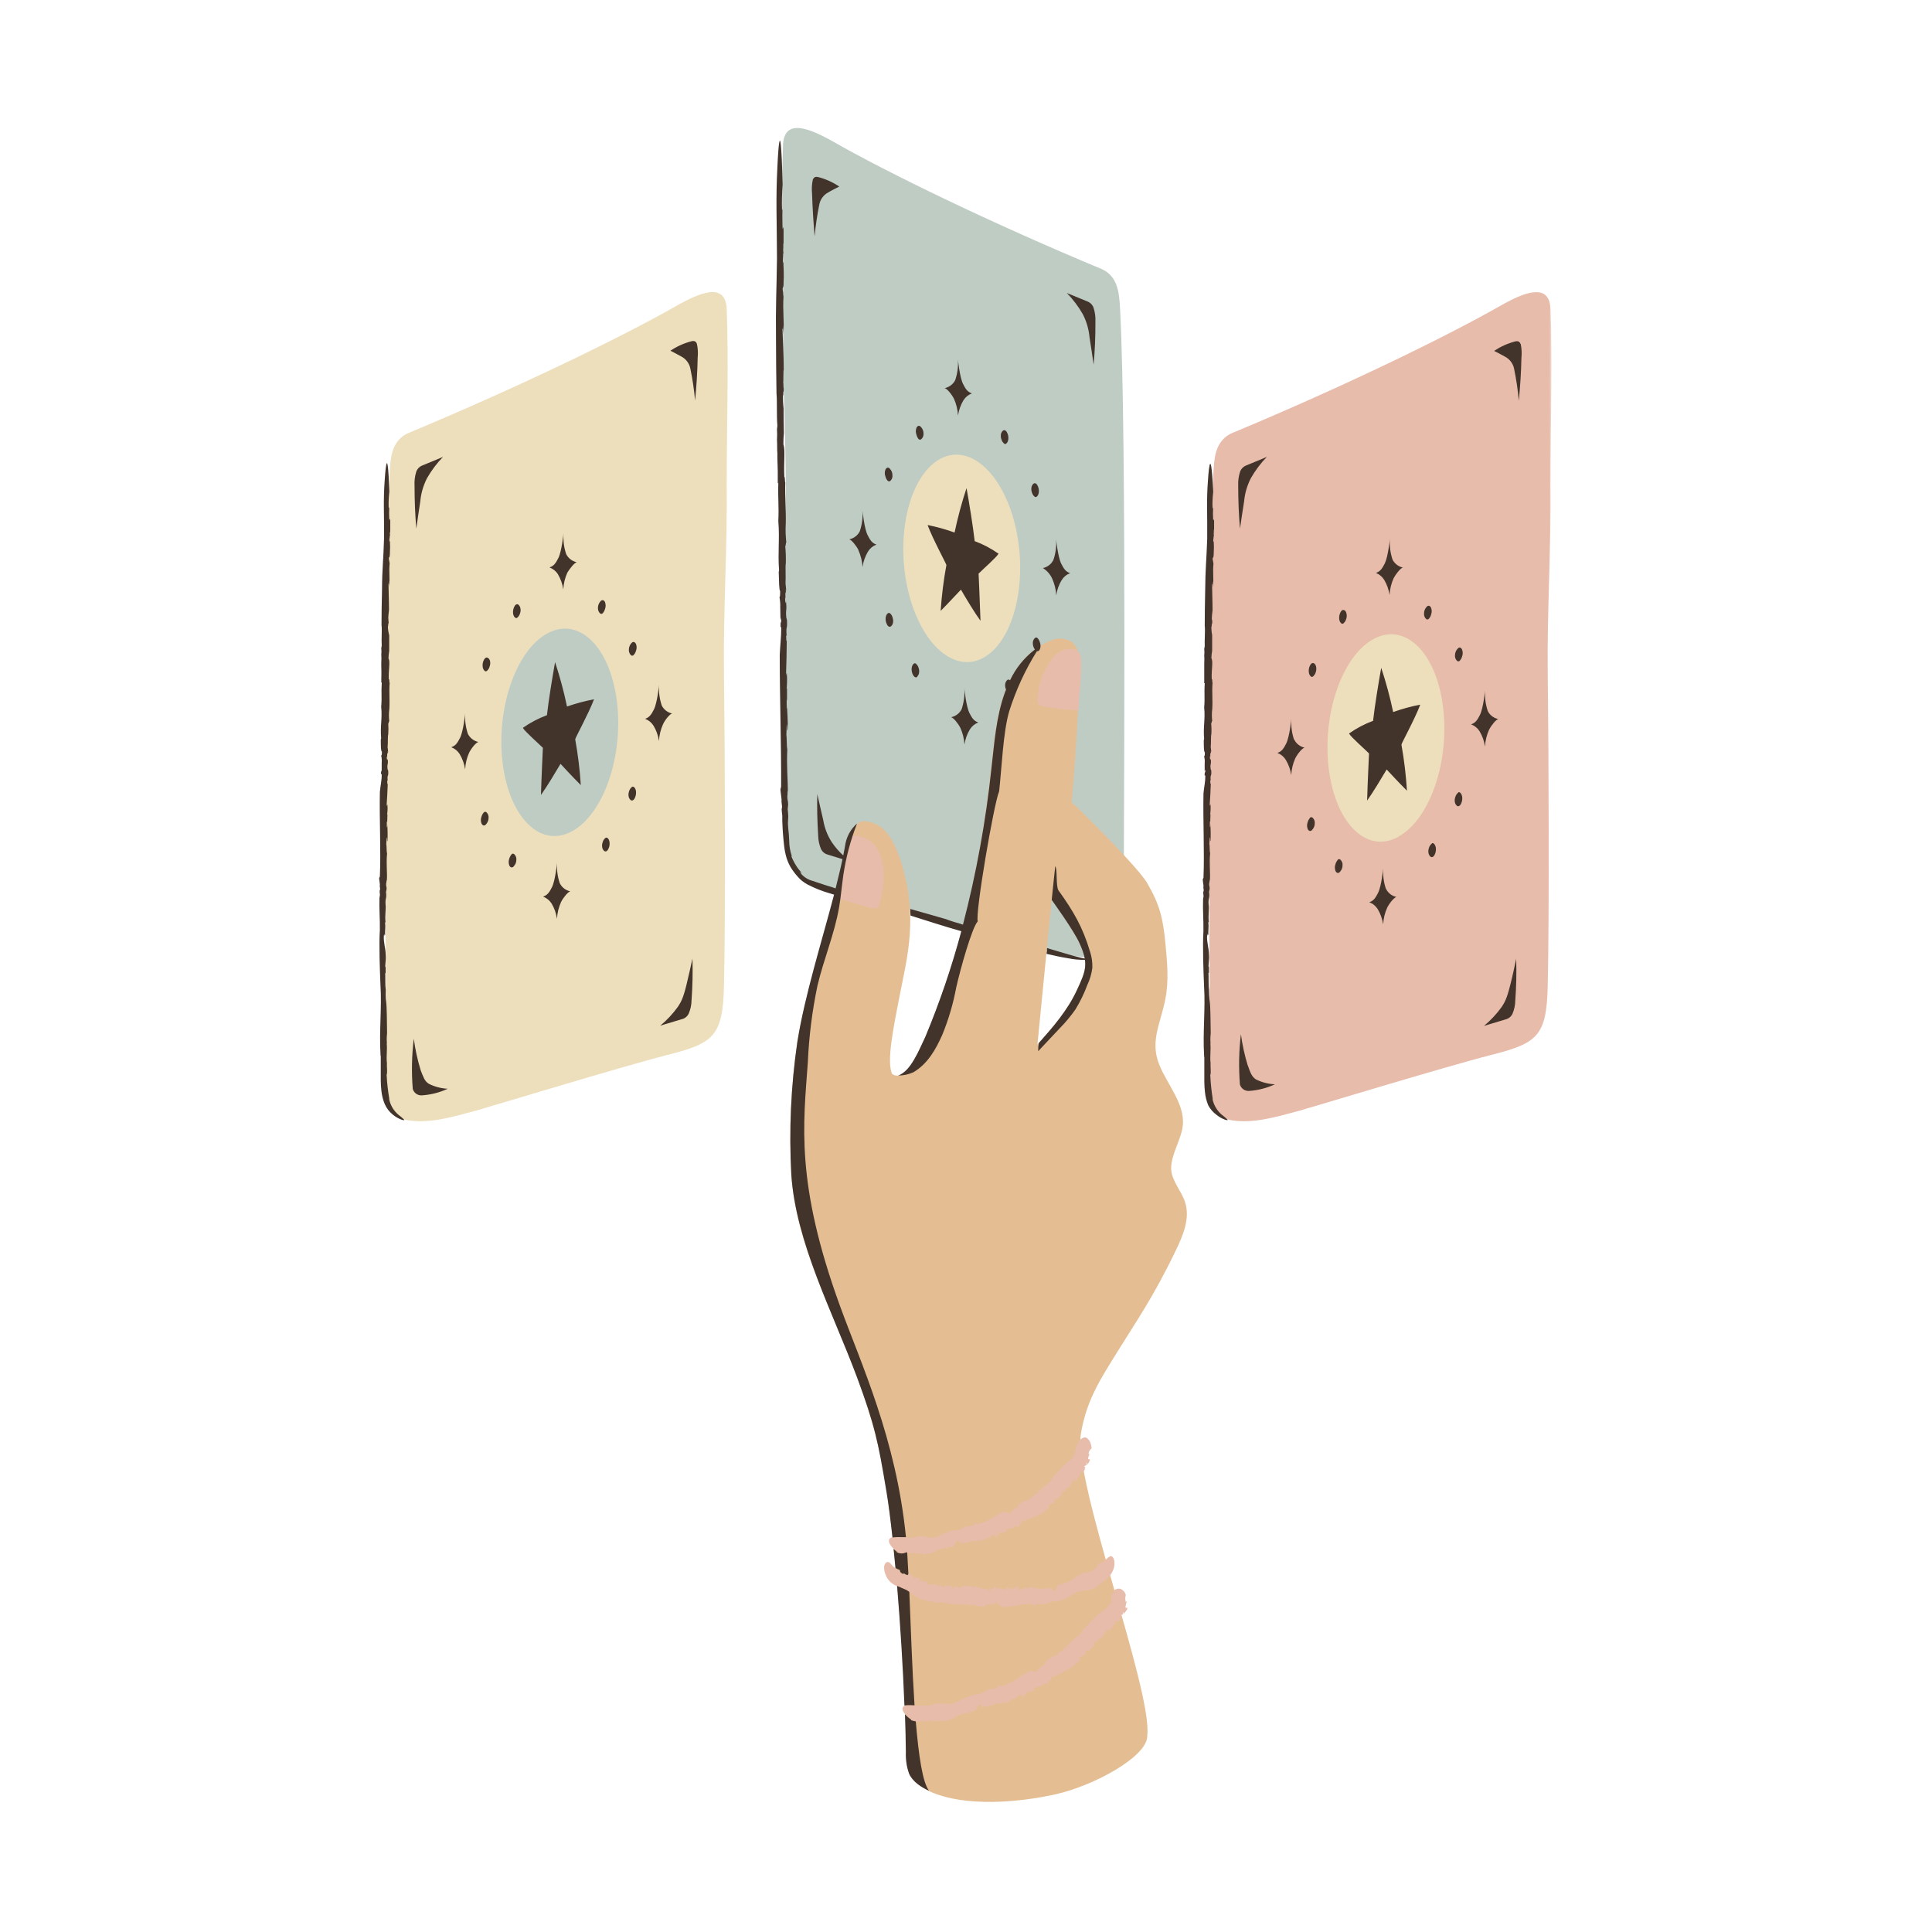
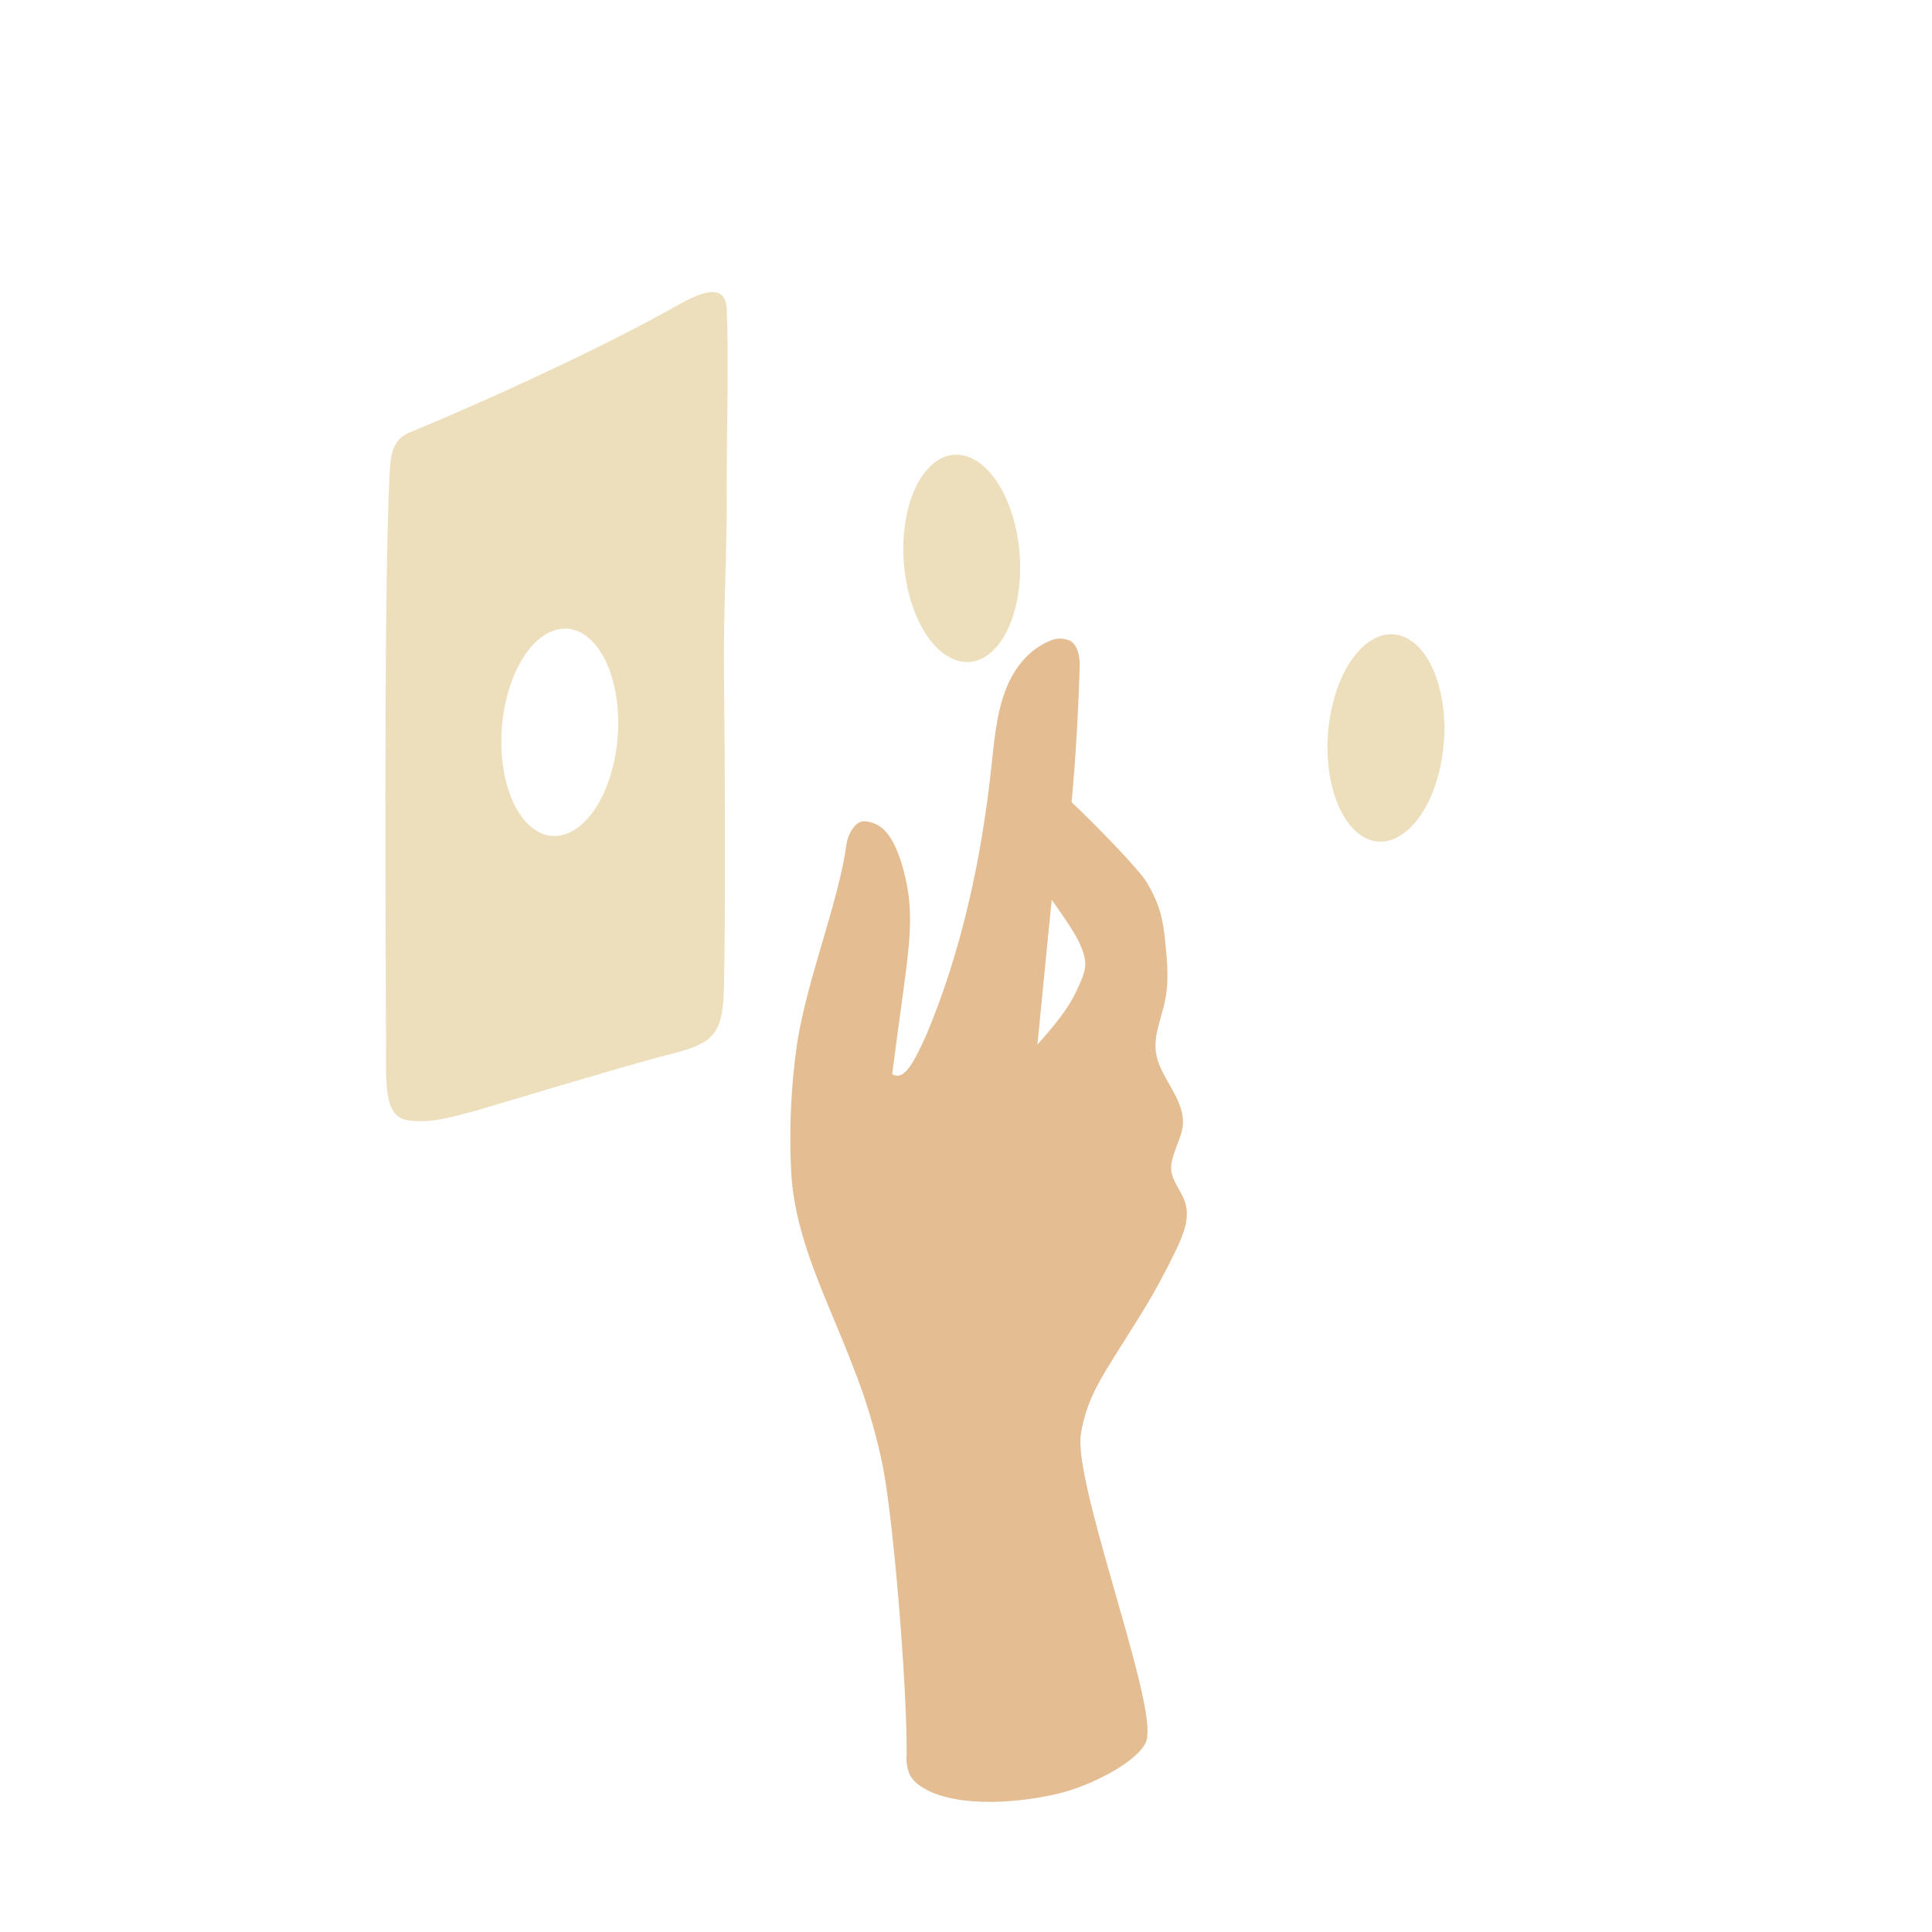
<svg xmlns="http://www.w3.org/2000/svg" width="800" height="800" viewBox="0 0 800 800" fill="none">
-   <path d="M465.334 373.603C465.334 388.15 463.49 394.754 456.277 395.916C447.438 397.317 438.605 394.754 428.313 391.978C424.063 390.837 367.365 373.567 348.849 368.874C329.646 364.072 325.855 361.087 325.381 340.14C324.735 310.577 324.974 245.765 325.381 211.285C325.73 185.035 323.907 158.697 324.256 132.447C324.256 106.989 323.37 81.4 324.256 59.608C325.011 48.931 335.188 53.056 345.573 58.962C367.438 71.442 409.797 92.098 456.256 111.442C458.495 112.457 460.219 114.035 461.428 116.176C463.271 119.358 463.599 123.962 463.823 128.416C466.605 181.629 465.24 350.78 465.334 373.603ZM224.818 249.942C207.808 259.457 197.204 291.067 200.886 320.52C204.568 349.968 221.652 366.134 238.662 356.614C255.667 347.098 266.271 315.494 262.495 286.02C258.724 256.551 241.844 240.332 224.818 249.942Z" fill="#BECCC4" />
-   <path d="M437.426 742.901C452.812 739.421 475.327 727.349 475.067 718.677C477.223 699.807 444.291 613.349 447.588 593.614C449.963 579.333 456.182 570.291 462.9 559.411C470.468 547.156 477.536 537.213 486.833 517.869C489.869 511.588 492.869 504.505 490.734 497.859C489.208 493.072 485.213 489.099 484.952 484.088C484.77 478.052 489.333 471.682 489.812 465.682C490.515 456.937 483.353 449.114 480.057 440.921C476.062 431.093 480.551 423.989 482.577 413.567C484.031 406.057 483.317 398.328 482.577 390.708C481.583 380.27 480.275 374.713 475.015 365.635C471.333 359.395 450.588 338.541 443.718 332.171C445.452 314.921 446.833 287.625 447.088 275.255C447.088 271.572 446.166 266.88 442.926 265.276C440.661 264.302 438.343 264.161 435.968 264.854C425.994 268.536 419.531 276.89 415.942 286.942C412.353 296.994 411.635 307.708 410.421 318.234C406.406 355.604 398.088 394.166 383.473 428.791C379.015 438.234 374.838 448.083 369.447 444.75C366.958 439.765 370.036 425.072 372.572 412.062C375.338 397.906 379.369 383.14 374.984 363.812C370.161 342.588 363.15 340.75 358.421 340.088C353.999 339.479 351.057 345.885 350.52 349.494C347.338 373.276 334.452 404.567 330.161 431.442C327.504 449.635 326.671 467.906 327.661 486.26C329.499 514.406 343.322 539.645 353.265 566.02C358.223 578.432 362.114 591.171 364.937 604.234C369.739 625.073 375.702 699.093 375.411 726.244C375.171 729.072 375.546 731.822 376.531 734.489C378.135 737.989 381.666 740.177 385.166 741.854C399.562 748.349 421.999 746.401 437.426 742.901ZM446.994 390.505C450.827 398.937 449.76 401.77 445.838 410.145C441.916 418.52 435.713 425.609 429.583 432.531C431.775 410.755 433.265 394.354 435.494 372.578C435.786 373.036 444.531 385.036 446.994 390.505Z" fill="#E4BE92" />
+   <path d="M437.426 742.901C452.812 739.421 475.327 727.349 475.067 718.677C477.223 699.807 444.291 613.349 447.588 593.614C449.963 579.333 456.182 570.291 462.9 559.411C470.468 547.156 477.536 537.213 486.833 517.869C489.869 511.588 492.869 504.505 490.734 497.859C489.208 493.072 485.213 489.099 484.952 484.088C484.77 478.052 489.333 471.682 489.812 465.682C490.515 456.937 483.353 449.114 480.057 440.921C476.062 431.093 480.551 423.989 482.577 413.567C484.031 406.057 483.317 398.328 482.577 390.708C481.583 380.27 480.275 374.713 475.015 365.635C471.333 359.395 450.588 338.541 443.718 332.171C445.452 314.921 446.833 287.625 447.088 275.255C447.088 271.572 446.166 266.88 442.926 265.276C440.661 264.302 438.343 264.161 435.968 264.854C425.994 268.536 419.531 276.89 415.942 286.942C412.353 296.994 411.635 307.708 410.421 318.234C406.406 355.604 398.088 394.166 383.473 428.791C379.015 438.234 374.838 448.083 369.447 444.75C375.338 397.906 379.369 383.14 374.984 363.812C370.161 342.588 363.15 340.75 358.421 340.088C353.999 339.479 351.057 345.885 350.52 349.494C347.338 373.276 334.452 404.567 330.161 431.442C327.504 449.635 326.671 467.906 327.661 486.26C329.499 514.406 343.322 539.645 353.265 566.02C358.223 578.432 362.114 591.171 364.937 604.234C369.739 625.073 375.702 699.093 375.411 726.244C375.171 729.072 375.546 731.822 376.531 734.489C378.135 737.989 381.666 740.177 385.166 741.854C399.562 748.349 421.999 746.401 437.426 742.901ZM446.994 390.505C450.827 398.937 449.76 401.77 445.838 410.145C441.916 418.52 435.713 425.609 429.583 432.531C431.775 410.755 433.265 394.354 435.494 372.578C435.786 373.036 444.531 385.036 446.994 390.505Z" fill="#E4BE92" />
  <mask id="mask0_770_1228" style="mask-type:luminance" maskUnits="userSpaceOnUse" x="344" y="120" width="299" height="594">
-     <path d="M344.742 120.273H642.466V713.607H344.742V120.273Z" fill="white" />
-   </mask>
+     </mask>
  <g mask="url(#mask0_770_1228)">
    <path d="M447.349 610.241H447.677C447.531 610.293 447.422 610.293 447.349 610.241ZM381.339 654.012L381.464 654.308C381.505 654.215 381.505 654.105 381.339 654.012ZM430.911 292.282C436.052 293.334 441.25 293.949 446.5 294.121C446.885 287.09 447.953 280.095 447.641 272.933C447.641 271.647 446.76 269.366 445.156 268.98C444.396 268.788 443.625 268.704 442.839 268.72C442.052 268.741 441.286 268.86 440.536 269.09C439.786 269.314 439.078 269.631 438.411 270.048C437.745 270.465 437.146 270.959 436.615 271.538C434.427 274.11 432.734 276.98 431.536 280.137C430.333 283.298 429.698 286.569 429.62 289.944C429.599 290.423 429.708 290.871 429.938 291.293C430.172 291.715 430.495 292.043 430.911 292.282ZM371.396 642.47L371.286 642.637C371.938 643.006 372.635 643.189 373.385 643.189C374.135 643.189 374.833 643.006 375.484 642.637C375.63 643.72 376.958 642.803 377.323 643.131V643.225C378.411 642.418 379.589 643.907 380.599 643.095C380.599 643.189 380.599 643.465 380.323 643.501C381.078 643.334 382.167 643.043 382.167 643.647C384.005 643.319 386.526 643.298 387.505 642.121V642.303C388.036 641.548 388.333 642.064 388.974 641.626C388.974 641.626 389.089 641.735 389.089 641.772C389.656 640.98 391.094 641.256 391.589 640.871L391.719 641.256C392.161 641.126 392.62 641.017 393.062 640.871H392.531C392.531 639.746 393.724 641.293 394.536 640.355C395.495 640.241 395.807 637.647 396.875 637.887C397.167 637.241 396.708 638.824 397.26 638.235C397.443 638.808 397.057 638.699 397.354 639.084C397.922 638.621 398.583 639.34 399.193 638.735L399.359 639.157C400.188 638.053 401.547 639.157 401.99 638.126C402.948 637.407 403.151 639.157 403.979 637.944L404.625 638.366C405.141 638.366 404.625 637.538 405.359 637.647C405.359 638.017 406.13 637.647 405.948 638.147C407.365 638.256 408.062 636.413 410.016 636.782C410.016 635.954 411.01 636.027 411.047 635.402C411.214 635.699 412.63 634.793 412.021 635.824C412.021 635.918 411.839 635.954 411.802 635.824V636.267C413 636.689 413.219 635.163 414.141 634.923C413.828 634.923 413.495 635.069 413.604 634.704L414.432 634.407V634.829C414.875 634.829 415.297 634.631 415.74 634.501L415.375 634.152C416.052 634.152 416.589 634.741 416.974 633.819C417.12 633.36 416.167 633.506 416.719 633.084C417.844 633.048 418.958 632.887 420.047 632.605C419.734 632.163 420.047 632.053 420.234 631.829L420.453 632.22C421.208 631.131 421.281 632.933 422.094 631.98L421.979 631.314C422.516 630.027 422.922 631.902 423.401 630.282C423.01 630.558 422.755 629.475 423.401 629.418V629.86C423.641 629.642 423.656 629.439 423.875 629.418C423.875 629.715 424.078 630.043 424.448 629.767V630.413L424.854 629.293C425.661 629.418 426.344 628.35 426.896 628.756C426.896 628.756 428.37 628.314 428.312 627.543C428.312 628.074 429.052 627.782 429.104 628.334C429.198 627.709 429.953 626.788 430.615 626.991V627.079C432.453 626.642 432.62 624.892 434.297 624.579C433.927 624.194 434.74 623.954 434.188 623.512C434.995 622.058 437.297 622.939 436.411 620.933C436.891 620.402 437.37 620.788 437.719 620.637V620.84C438.312 620.168 438.964 619.553 439.672 619.001C439.891 618.522 439.302 617.751 440.115 617.345C440.115 617.824 440.37 617.527 440.609 617.345C440.5 617.527 440.609 617.673 441.052 617.584C441.026 617.465 441.026 617.35 441.052 617.235C441.344 616.756 441.198 616.735 441.052 616.881C441 616.803 440.927 616.762 440.833 616.756C441.568 616.756 441.938 615.652 442.453 616.095C443.26 614.928 443.958 613.699 444.547 612.413C444.917 612.538 444.917 612.965 444.75 613.35C444.938 613.074 445.141 612.834 445.302 612.558C445.672 612.907 445.141 613.168 445.01 613.444C446.406 613.147 446.005 611.142 447.438 610.605L447.312 610.126H447.422C447.25 609.907 447.208 609.657 447.292 609.392C447.75 609.501 448.047 610.017 448.453 609.392C449.115 609.246 449.224 608.069 449.427 607.35C449.151 607.626 449.042 607.35 449.005 607.163C448.969 606.98 449.646 606.965 449.646 606.647L450.146 606.944C449.609 606.741 450.146 605.897 450.036 605.657C450.495 605.746 450.036 606.298 450.255 606.558C450.99 605.381 450.625 605.949 451.307 604.715C451.307 603.871 450.755 604.553 450.495 603.996C450.755 603.407 450.661 602.673 451.307 602.157H450.755C450.792 601.163 451.208 600.366 452.005 599.767C451.948 598.777 451.724 597.834 451.323 596.928C451.057 596.413 450.698 595.98 450.24 595.621C449.99 595.381 449.693 595.241 449.349 595.204C449.005 595.173 448.688 595.251 448.396 595.439C447.995 595.605 447.641 595.84 447.328 596.137C447.177 596.288 447.036 596.449 446.906 596.616C445.229 598.308 445.948 600.298 444.255 603.444C442.156 605.876 440.849 605.876 438.88 608.584C437.74 609.689 436.635 611.032 435.547 612.262C435.547 613.329 434.021 613.663 433.708 614.709L433.172 614.584C433.062 614.949 432.88 615.303 432.495 615.303V615.189C432.344 615.741 431.828 615.928 431.74 616.183V616.074L431.312 616.444V616.241C430.885 616.98 430.271 617.512 429.474 617.824L429.823 618.225C428.188 618.595 428.349 619.866 426.766 620.069V619.959C425.974 622.095 423.896 620.6 422.958 622.61C423.068 622.35 422.734 622.423 422.682 622.298C422.057 622.85 421.208 623.324 421.688 624.267C421.099 624.543 421.062 624.267 420.802 623.881C421.026 624.282 420.599 624.709 420.177 624.944L420.307 624.689L419.073 625.48L419.719 626.126C418.927 626.235 419.073 625.262 418.521 625.777L418.833 626.418C417.839 626.767 416.807 626.053 415.651 625.975C411.745 627.485 408.286 630.928 404.125 631.095L403.797 630.652C403.443 629.933 403.188 632.142 402.781 631.48L402.49 631.98C402.323 631.866 402.01 631.814 402.177 631.574C401.771 631.683 401.786 631.814 401.583 632.126L400.995 631.814C399.339 631.996 398.292 633.303 396.578 633.652C394.312 633.303 390.818 635.069 388.698 636.027C387.099 636.756 385.458 636.881 383.766 636.397C382.109 635.928 380.469 635.97 378.833 636.506C378.833 636.397 378.484 636.652 378.484 636.746C377.526 636.746 376.646 636.746 375.651 636.564L373.698 636.47C372.516 636.387 371.328 636.387 370.146 636.47C369.078 636.564 368.177 636.928 368.083 637.829C367.99 638.735 368.62 640.355 371.396 642.47ZM464.151 657.991C463.542 657.741 462.927 657.741 462.312 657.991C461.484 658.282 461.115 658.579 461.151 659.147C460.911 659.866 460.547 660.199 460.526 660.142H460.234C460.161 660.267 460.125 660.402 460.12 660.548C460.083 660.97 460.083 661.392 460.12 661.819V662.553C460.12 662.829 460.12 662.975 460.12 663.048C460.12 663.126 460.12 663.048 460.12 663.235C460.12 663.418 459.901 663.6 459.792 663.788C459.682 663.97 459.255 664.616 458.943 665.058C457.906 666.09 456.781 667.012 455.557 667.819C454.354 668.678 453.292 669.694 452.375 670.855C450.953 672.09 449.724 673.673 448.417 674.959C448.266 676.121 446.573 676.6 446.281 677.756L445.672 677.668C445.542 678.069 445.323 678.439 444.901 678.496V678.387C444.698 678.975 444.109 679.194 444.016 679.506V679.376L443.557 679.84V679.637C443.083 680.465 442.411 681.079 441.547 681.475L441.938 681.86C440.094 682.47 440.276 683.704 438.531 684.163V684.053C437.63 686.371 435.328 685.142 434.297 687.402C434.443 687.126 434.057 687.235 434 687.126C433.266 687.772 432.417 688.397 432.969 689.298C432.365 689.668 432.307 689.298 432.016 689.043C432.255 689.428 431.828 689.923 431.37 690.256L431.5 689.965C431.073 690.314 430.635 690.605 430.208 690.918L430.927 691.506C430.062 691.73 430.193 690.715 429.604 691.308L429.969 691.913C428.865 692.392 427.724 691.803 426.49 691.913C422.255 693.881 418.464 697.824 413.88 698.319L413.495 697.913C413.109 697.215 412.833 699.459 412.391 698.834L412.042 699.35C411.859 699.35 411.526 699.241 411.693 698.98C411.229 699.131 411.266 699.256 411.047 699.59L410.401 699.314C408.562 699.647 407.385 701.064 405.453 701.506C403.885 701.538 402.385 701.881 400.958 702.532C399.375 703.215 397.792 704.006 396.599 704.558C394.849 705.433 393.01 705.735 391.073 705.459C389.188 705.163 387.349 705.34 385.552 705.996C385.443 705.887 385.167 706.163 385.182 706.251C384.135 706.308 383.083 706.308 382.036 706.251H379.901C378.688 706.251 377.214 706.105 376.016 706.142C374.823 706.178 373.865 706.418 373.719 707.319C373.568 708.225 374.286 709.97 377.51 712.163L377.38 712.329C378.135 712.725 378.938 712.923 379.792 712.923C380.646 712.923 381.448 712.725 382.203 712.329C382.422 713.413 383.875 712.439 384.354 712.751C385.536 711.887 386.969 713.267 388.036 712.402C388.036 712.402 388.036 712.772 387.745 712.824C388.589 712.605 389.714 712.178 389.859 712.824C391.885 712.366 394.703 712.069 395.714 710.798V710.985C396.266 710.157 396.615 710.673 397.312 710.137C397.312 710.137 397.443 710.23 397.443 710.267C398.052 709.439 399.635 709.621 400.188 709.199L400.333 709.584L401.807 709.053H401.234C401.109 707.913 402.562 709.402 403.443 708.387C404.51 708.225 404.807 705.553 406.005 705.72C406.333 705.038 405.839 706.678 406.443 706.032C406.646 706.584 406.208 706.512 406.557 706.881C407.182 706.381 407.938 707.043 408.708 706.366L408.896 706.788C409.797 705.626 411.323 706.584 411.818 705.538C412.87 704.725 413.109 706.491 414.031 705.168L414.745 705.574C415.318 705.444 414.839 704.709 415.536 704.762C415.667 705.131 416.406 704.762 416.203 705.225C417.766 705.225 418.536 703.272 420.714 703.381C420.714 702.496 421.818 702.496 421.854 701.855C422.036 702.131 423.599 701.079 422.938 702.183C422.938 702.277 422.734 702.334 422.682 702.183L422.771 702.647C424.115 702.939 424.354 701.355 425.37 701.027C425.021 701.027 424.651 701.246 424.76 700.84L425.682 700.454V700.876L427.099 700.381L426.693 700.069C427.448 699.939 428.057 700.527 428.536 699.553C428.682 699.058 427.63 699.314 428.24 698.819C429.51 698.668 430.74 698.345 431.922 697.86C431.552 697.475 431.922 697.308 432.104 697.048L432.365 697.418C433.172 696.204 433.281 698.043 434.203 696.959L434.073 696.293C434.625 694.913 435.125 696.793 435.583 695.027C435.198 695.376 434.849 694.288 435.583 694.121V694.584C435.844 694.324 435.844 694.105 436.083 694.048C436.083 694.36 436.323 694.657 436.724 694.308V694.97L437.115 693.756C438.016 693.756 438.698 692.595 439.302 692.944C439.302 692.944 440.812 692.262 440.74 691.491C440.74 692.022 441.531 691.657 441.604 692.209C441.698 691.564 442.49 690.532 443.188 690.663V690.772C445.026 690.126 445.286 688.308 447.016 687.808C446.63 687.439 447.495 687.147 446.906 686.741C447.844 685.194 450.198 685.84 449.354 683.834C449.87 683.262 450.365 683.631 450.75 683.465V683.668C451.422 682.933 452.141 682.251 452.906 681.626C453.161 681.11 452.573 680.319 453.458 679.782C453.458 680.282 453.734 679.97 453.995 679.782C453.865 679.985 453.901 680.131 454.432 680.006C454.406 679.887 454.406 679.772 454.432 679.652C454.781 679.157 454.62 679.137 454.432 679.288C454.25 679.433 454.432 679.288 454.193 679.157C455.005 679.157 455.448 677.98 456.036 678.402C456.953 677.116 457.792 675.788 458.557 674.407C458.927 674.517 458.891 674.996 458.667 675.381L459.328 674.538C459.682 674.887 459.109 675.183 458.943 675.475C460.417 675.147 460.177 673.027 461.74 672.459V671.98H461.854C461.703 671.72 461.703 671.465 461.854 671.204C462.312 671.334 462.568 671.887 463.068 671.314C463.75 671.168 464.005 669.933 464.318 669.199C464.005 669.475 463.911 669.199 463.911 668.98C463.911 668.756 464.594 668.814 464.651 668.48L465.109 668.829C464.594 668.574 465.297 667.725 465.109 667.47C465.573 667.579 465.109 668.131 465.203 668.407L465.901 667.558C466.229 667.163 466.516 666.741 466.766 666.293C466.917 665.095 466.198 666.199 465.995 665.501C466.286 664.673 466.125 663.897 466.693 663.163L466.141 663.288C465.88 662.334 465.891 661.387 466.177 660.439C465.87 659.319 465.193 658.501 464.151 657.991ZM642.026 200.392C642.026 174.954 642.911 149.345 642.026 127.553C641.255 116.892 631.094 121.001 620.708 126.928C598.823 139.387 556.469 160.058 510.026 179.387C507.771 180.397 506.042 181.98 504.833 184.137C502.901 187.324 502.661 191.907 502.422 196.376C499.682 249.595 501.042 418.762 500.948 441.59C500.948 456.11 502.792 462.735 510.005 463.897C518.844 465.277 527.677 462.735 537.948 459.959C542.203 458.798 598.917 441.548 617.432 436.84C636.635 431.98 640.427 429.069 640.885 408.069C641.547 378.522 641.307 313.689 640.885 279.215C640.552 252.98 642.359 226.642 642.026 200.392ZM354.021 346.069C353.635 346.022 353.26 346.038 352.885 346.131C352.505 346.22 352.161 346.371 351.844 346.59C351.521 346.808 351.25 347.074 351.031 347.392C350.812 347.704 350.651 348.053 350.557 348.428C349.089 356.084 347.542 364.199 345.719 371.637C349.969 372.944 354.057 374.048 358.328 375.319C359.698 375.824 361.12 376.09 362.578 376.11C362.948 376.116 363.281 376.006 363.573 375.782C363.802 375.553 363.943 375.282 363.995 374.97C366.354 367.001 367.146 358.532 363.203 351.204C362.167 349.668 360.839 348.449 359.224 347.548C357.604 346.642 355.87 346.147 354.021 346.069ZM460.656 660.048C460.51 660.048 460.948 660.048 460.359 660.048H460.656ZM379.13 661.006C379.703 661.413 380.318 661.751 380.969 662.022C381.786 662.329 382.625 662.548 383.49 662.683C385.25 663.142 387.036 663.459 388.849 663.642H388.938C389.896 663.012 391.188 664.064 392.255 663.642L392.547 664.137C392.708 664.022 392.885 663.959 393.083 663.959C393.276 663.959 393.458 664.022 393.615 664.137V664.246C394.167 664.006 394.682 664.246 394.958 664.152V664.282H395.568L395.417 664.449C396.286 664.251 397.141 664.298 397.979 664.595V664.116C399.562 664.907 400.297 663.918 401.661 664.746V664.871C403.667 663.657 404.589 666.105 406.646 664.871C406.391 665.022 406.646 665.147 406.646 665.277C407.568 665.277 408.49 665.131 408.599 664.1C409.245 664.1 409.115 664.449 409.188 664.855C409.188 664.392 409.776 664.23 410.292 664.23L410.052 664.392L411.526 664.282L411.25 663.418C412.021 663.678 411.417 664.47 412.172 664.282V663.564C413.24 663.715 413.865 664.819 414.911 665.407C419.312 665.72 423.859 663.564 428 664.413L428.24 664.944C428.422 665.72 429.214 663.642 429.474 664.355L429.896 663.933C430.042 664.064 430.339 664.194 430.135 664.392C430.578 664.392 430.557 664.23 430.833 663.954L431.37 664.355C432.219 664.366 433.036 664.199 433.818 663.86L435.104 663.381C435.552 663.225 436.005 663.11 436.469 663.032C438.932 663.439 442.562 661.303 444.589 660.032C447.292 657.803 451.948 659.517 454.859 656.459C455.042 656.459 455.245 656.053 455.188 655.98C456.245 655.376 457.24 654.683 458.172 653.902C458.875 653.282 459.49 652.579 460.01 651.803C461.135 650.225 461.615 648.47 461.448 646.538C461.188 644.902 460.417 644.09 459.604 644.439C459.026 644.741 458.521 645.137 458.099 645.637C457.385 646.413 456.536 646.985 455.557 647.366L455.411 647.256C454.995 647.491 454.661 647.808 454.417 648.215C454.167 648.621 454.031 649.064 454.01 649.538C453.24 648.819 453.073 650.147 452.573 650.09V650.001C452.427 650.605 452.005 650.663 451.62 650.678C451.229 650.699 450.714 650.678 450.438 651.267C450.438 651.178 450.328 650.902 450.438 650.808C449.922 651.194 449.188 651.767 448.896 651.23C447.495 652.006 445.214 652.558 444.604 653.829V653.642C444.271 654.491 443.906 654.012 443.391 654.548C443.391 654.548 443.26 654.548 443.26 654.433C442.854 655.262 441.422 655.173 441.052 655.595L440.885 655.209L439.672 655.725H440.167C440.354 656.845 439.01 655.355 438.328 656.329C437.443 656.459 437.26 659.11 436.193 658.834C435.917 659.459 436.339 657.897 435.823 658.465C435.641 657.897 436.01 658.027 435.734 657.621C435.177 658.064 434.573 657.308 433.891 657.86L433.76 657.418C433.062 658.428 431.792 657.142 431.276 658.027C430.266 658.579 430.375 656.808 429.438 657.86L428.938 657.288C428.458 657.288 428.698 658.079 428.13 657.84C428.13 657.454 427.448 657.621 427.708 657.215C426.474 656.756 425.406 658.355 423.75 657.433C423.474 658.225 422.661 657.84 422.443 658.428C422.443 658.116 420.859 658.428 421.703 657.694H421.906V657.235C420.969 656.444 420.323 657.788 419.443 657.694C419.698 657.824 420.047 657.694 419.828 658.1H419L419.167 657.709C418.76 657.709 418.339 657.621 417.932 657.548L418.115 658.006C417.51 657.788 417.286 656.975 416.625 657.657C416.328 658.043 417.214 658.282 416.625 658.449C415.646 658.038 414.641 657.725 413.604 657.512C413.698 658.043 413.422 658.006 413.125 658.116V657.657C412.042 658.282 412.76 656.642 411.672 657.142V656.808L411.38 657.767C410.365 658.652 410.88 656.793 409.76 657.985C410.182 657.985 409.922 659.017 409.391 658.798L409.557 658.355C409.26 658.355 409.151 658.616 408.969 658.522C409.151 658.282 409.078 657.876 408.656 657.933L408.969 657.397L408.12 658.173C407.51 657.673 406.484 658.173 406.281 657.548C406.281 657.548 404.953 657.142 404.604 657.803C404.901 657.397 404.182 657.199 404.422 656.72C404.052 657.157 402.984 657.454 402.578 656.902C401.125 656.256 399.911 657.345 398.641 656.553C398.641 657.084 397.958 656.72 398.031 657.397C396.542 657.876 395.693 655.668 394.865 657.673C394.203 657.673 394.188 657.069 393.875 656.902L394.036 656.808C393.214 656.829 392.406 656.741 391.609 656.532C391.13 656.642 390.87 657.6 390.12 657.215C390.469 656.881 390.12 656.881 389.823 656.829C390.026 656.829 390.12 656.683 389.823 656.35C389.745 656.433 389.651 656.501 389.547 656.553C389.536 656.522 389.536 656.491 389.547 656.459C389.016 656.459 389.089 656.605 389.292 656.72C389.255 656.803 389.255 656.892 389.292 656.975C388.885 656.366 387.854 656.699 387.948 656.038C386.453 655.855 385.26 656.256 383.969 656.168C383.969 655.798 384.302 655.595 384.667 655.558L383.802 655.449C383.953 654.97 384.354 655.303 384.651 655.282C384.474 655.079 384.255 654.933 383.995 654.86C383.734 654.782 383.474 654.782 383.214 654.86C382.927 654.928 382.646 654.907 382.37 654.808C382.094 654.709 381.865 654.543 381.688 654.308L381.318 654.584V654.491C381.156 654.704 380.943 654.808 380.672 654.803C380.672 654.345 381.115 653.918 380.672 653.683C380.453 653.11 379.422 653.293 378.833 653.183C379.073 653.402 378.833 653.553 378.667 653.626C378.5 653.699 378.464 653.038 378.172 653.074L378.448 652.558C378.266 653.09 377.49 652.668 377.271 652.814C377.271 652.355 377.859 652.814 378.099 652.501C377.068 651.933 377.583 652.209 376.589 651.621C375.813 651.621 376.365 652.137 375.812 652.392C375.318 652.152 374.599 652.152 374.344 651.454L374.177 651.985C373.089 651.621 372.609 651.084 372.573 650.147C371.677 649.855 370.849 649.428 370.089 648.86C369.797 648.6 369.5 648.303 369.26 648.048L368.708 647.402C368.615 647.256 368.495 647.131 368.349 647.032C368.203 646.933 368.042 646.866 367.87 646.829C367.698 646.793 367.526 646.788 367.349 646.824C367.177 646.855 367.016 646.918 366.87 647.017C366.198 647.803 365.948 648.704 366.115 649.725C366.141 650.168 366.219 650.605 366.354 651.032L366.521 651.548C366.714 652.194 366.984 652.803 367.328 653.387C367.62 653.834 367.938 654.267 368.286 654.673C368.896 655.314 369.594 655.85 370.365 656.277C371.823 657.084 373.401 657.621 375.391 658.543C377.068 659.496 378.026 660.288 379.109 661.006H379.13ZM461.578 672.178H461.224C461.224 672.178 461.391 672.308 461.557 672.178H461.578Z" fill="#E7BCAB" />
  </g>
  <path d="M300.909 127.553C300.138 116.892 289.976 121.001 279.596 126.928C257.711 139.387 215.351 160.058 168.909 179.387C166.664 180.402 164.94 181.985 163.737 184.137C161.804 187.36 161.565 191.907 161.325 196.376C158.581 249.595 159.945 418.762 159.851 441.59C159.851 456.11 161.695 462.735 168.909 463.897C177.747 465.277 186.581 462.735 196.851 459.959C201.107 458.798 257.82 441.548 276.336 436.84C295.534 431.98 299.331 429.069 299.789 408.069C300.45 378.522 300.211 313.689 299.789 279.215C299.44 252.944 301.242 226.605 300.909 200.355C300.95 174.954 301.778 149.345 300.909 127.553ZM237.112 344.064C224.096 351.428 211.138 338.965 208.19 316.454C205.247 293.939 213.419 269.678 226.45 262.387C239.487 255.1 252.424 267.47 255.388 290.001C258.351 312.532 250.143 336.756 237.112 344.064ZM421.831 244.423C418.867 266.97 405.929 279.397 392.893 272.032C379.862 264.673 371.69 240.538 374.633 217.991C377.581 195.439 390.539 183.017 403.554 190.376C416.565 197.741 424.778 221.782 421.831 244.423ZM579.216 346.402C566.185 353.767 553.226 341.319 550.278 318.788C547.336 296.256 555.508 272.032 568.539 264.725C581.575 257.418 594.534 269.808 597.476 292.34C600.424 314.871 592.247 339.038 579.216 346.329V346.402Z" fill="#EDDFBC" />
-   <path d="M324.326 120.284C324.383 120.649 324.383 121.018 324.326 121.388V120.284ZM161.383 232.237C161.383 232.237 161.383 232.034 161.493 231.518L161.383 232.237ZM159.8 409.815V409.982C159.8 409.925 159.795 409.873 159.779 409.815H159.8ZM165.008 461.633C163.993 460.779 163.149 459.779 162.477 458.633C161.81 457.487 161.352 456.258 161.107 454.951L161.217 455.117C160.639 451.768 160.264 448.393 160.092 444.992C160.519 444.477 160.092 441.315 160.222 440.206C159.873 437.466 160.441 434.518 160.113 431.852C160.243 432.091 160.3 432.352 160.279 432.623C160.086 431.039 160.086 429.456 160.279 427.878C160.165 423.253 160.279 416.831 159.779 413.81V414.013C159.691 412.706 159.67 411.404 159.727 410.091C159.727 409.982 159.727 409.852 159.727 409.873C159.451 408.034 159.613 404.498 159.524 403.008L159.685 402.914V399.232V400.597C159.248 400.133 159.961 397.815 159.685 395.164C159.685 392.659 158.732 390.102 158.951 387.508C158.732 386.274 159.3 388.591 159.133 386.753C159.357 386.753 159.284 387.617 159.467 387.138C159.357 385.3 159.706 384.159 159.467 381.93H159.649C159.321 379.003 159.889 376.409 159.649 374.477C159.488 371.456 160.185 372.451 159.836 369.32L160.092 368.107C160.092 366.763 159.779 367.149 159.909 365.659C160.055 365.748 160.04 363.815 160.185 364.643C160.425 361.274 159.852 357.815 160.279 353.378C159.982 352.425 160.165 350.195 159.946 349.477C160.076 349.346 159.946 345.003 160.258 347.508C160.258 347.727 160.258 348.096 160.258 348.076L160.441 348.373C160.55 346.008 160.519 343.643 160.352 341.284C160.352 342.024 160.352 343.013 160.165 342.352V340.034L160.331 340.513L160.441 337.05L160.243 337.529C160.493 336.138 160.555 334.742 160.425 333.331C160.279 332.466 160.165 334.935 160.113 333.149C160.258 330.883 160.477 327.482 160.555 324.591C160.352 324.867 160.368 324.091 160.331 323.284H160.519C160.279 320.211 160.92 322.159 160.753 319.123L160.868 319.399L160.498 318.586C160.165 315.826 160.904 317.096 160.498 314.044C160.498 315.258 160.076 314.612 160.165 313.123L160.352 313.508C160.31 312.956 160.31 312.404 160.352 311.852C160.441 312.347 160.607 312.128 160.592 310.914L160.795 311.721L160.498 309.44C160.701 307.602 160.498 304.873 160.753 304.159C160.878 302.597 160.878 301.039 160.753 299.482C160.904 300.253 160.993 298.154 161.196 298.763C160.993 297.076 160.993 295.388 161.196 293.701V293.925C161.472 289.633 161.029 286.56 161.347 282.711C161.123 282.899 161.347 280.873 160.993 281.352C160.795 277.357 161.675 274.096 160.868 272.623C160.883 271.591 160.982 270.565 161.159 269.55V269.971C161.159 266.57 161.159 265.591 161.159 263.07C160.816 261.789 160.633 260.482 160.607 259.149C160.738 259.888 160.738 258.966 160.753 258.117C160.753 258.654 160.753 258.82 160.941 257.716C160.894 257.508 160.863 257.3 160.847 257.086C160.847 255.669 160.847 255.909 160.738 256.576C160.738 256.576 160.738 256.576 160.738 256.794C160.774 255.373 160.883 253.956 161.071 252.544C161.071 248.289 160.883 245.18 160.868 241.716C161.014 241.331 161.123 242.159 161.144 243.175V240.669C161.326 240.669 161.144 242.123 161.144 242.878C161.529 239.914 160.977 236.732 161.347 233.232L161.196 232.513V232.31C161.055 231.888 160.993 231.451 161.014 231.003C161.196 230.508 161.399 231.003 161.435 229.31C161.555 227.414 161.555 225.518 161.435 223.623C161.435 224.596 161.29 224.284 161.232 223.862C161.232 222.998 161.435 222.503 161.383 221.836H161.623C161.383 222.169 161.435 219.555 161.347 219.242C161.253 218.93 161.456 220.586 161.586 220.805C161.586 217.326 161.586 219.076 161.586 215.596C161.456 213.758 161.363 215.93 161.18 215.044C161.086 213.341 161.086 211.633 161.18 209.93L160.956 210.518C160.857 208.185 160.946 205.857 161.217 203.539C160.404 180.456 159.321 198.513 159.321 198.513C158.639 207.607 159.118 212.175 159.024 222.904C158.769 232.331 158.232 234.836 158.18 244.607C158.029 249.263 158.014 254.253 157.977 258.8C158.253 260.971 157.868 264.8 158.066 267.362L157.883 268.352C157.977 269.289 157.977 270.221 157.883 271.154C157.993 272.477 157.883 273.951 157.883 274.612V276.216V275.94C157.993 278.237 157.883 280.612 157.883 282.695L158.086 282.529C157.79 286.982 158.196 288.623 157.847 292.633C158.342 297.732 157.352 300.68 157.847 305.94C157.847 305.279 157.738 306.216 157.68 306.164C157.68 308.576 157.68 311.169 158.144 311.206C158.144 313.05 157.977 312.643 157.831 312.862C158.076 313.82 158.149 314.789 158.05 315.774V315.128V319.065L158.144 318.055C158.029 320.154 157.717 318.591 157.79 320.596H158.066C158.066 323.487 157.534 325.159 157.295 327.956C157.076 339.591 157.753 352.091 157.295 362.935L157.076 363.393C156.764 363.612 157.534 366.393 157.238 366.8L157.389 368.05C157.389 368.419 157.274 369.154 157.201 368.529C157.18 369.206 157.222 369.883 157.331 370.555L157.128 371.805C156.982 376.409 157.368 380.31 157.295 385.133C156.889 390.93 157.295 401.867 157.555 408.159C158.123 416.998 156.982 427.32 157.555 436.378C157.534 436.737 157.571 437.086 157.665 437.43V447.404C157.675 448.815 157.764 450.222 157.92 451.623C158.107 453.529 158.566 455.373 159.3 457.143C160.081 458.93 161.232 460.425 162.764 461.633C163.81 462.477 164.961 463.138 166.222 463.607C167.086 463.899 167.514 463.935 167.347 463.607C166.613 462.893 165.831 462.237 165.008 461.633ZM502.331 232.237C502.331 232.237 502.331 232.034 502.42 231.518L502.331 232.237ZM500.748 409.815V409.982C500.753 409.93 500.753 409.873 500.748 409.815ZM505.972 461.633C504.956 460.779 504.113 459.779 503.441 458.633C502.764 457.482 502.305 456.258 502.055 454.951L502.18 455.117C501.639 451.789 501.295 448.44 501.149 445.07C501.576 444.555 501.149 441.388 501.279 440.284C500.93 437.539 501.482 434.597 501.17 431.925C501.3 432.164 501.357 432.425 501.336 432.695C501.144 431.117 501.144 429.534 501.336 427.951C501.206 423.331 501.336 416.904 500.836 413.883V414.086C500.701 412.727 500.633 411.367 500.633 410.003C500.633 409.893 500.633 409.763 500.633 409.779C500.342 407.94 500.524 404.404 500.415 402.914L500.581 402.82V399.143V400.503C500.118 400.044 500.857 397.721 500.581 395.07C500.581 392.57 499.623 390.013 499.842 387.414C499.623 386.18 500.175 388.503 500.008 386.659C500.248 386.659 500.154 387.524 500.357 387.044C500.248 385.206 500.597 384.065 500.357 381.836H500.545C500.211 378.909 500.784 376.315 500.451 374.383C500.305 371.362 501.003 372.357 500.654 369.227L500.894 368.013C500.894 366.669 500.597 367.055 500.727 365.565C500.873 365.659 500.857 363.727 500.988 364.555C501.243 361.185 500.654 357.721 501.097 353.289C500.8 352.331 500.988 350.102 500.764 349.383C500.894 349.258 500.764 344.914 501.076 347.414C501.076 347.638 501.076 348.003 501.076 347.987L501.264 348.279C501.368 345.914 501.336 343.555 501.17 341.195C501.17 341.93 501.17 342.925 500.988 342.263V339.94L501.133 340.419L501.243 336.961L501.06 337.44C501.3 336.05 501.363 334.649 501.243 333.242C501.097 332.378 500.967 334.841 500.93 333.055C501.06 330.794 501.3 327.388 501.373 324.498C501.17 324.774 501.17 324.003 501.133 323.19H501.316C501.097 320.117 501.738 322.065 501.555 319.029L501.316 318.498C500.988 315.737 501.701 317.008 501.316 313.951C501.316 315.164 500.909 314.518 501.003 313.029L501.185 313.414C501.144 312.862 501.144 312.31 501.185 311.758C501.185 312.258 501.425 312.034 501.425 310.82L501.628 311.633L501.336 309.346C501.54 307.508 501.336 304.784 501.592 304.065C501.696 302.503 501.665 300.945 501.503 299.388C501.665 300.164 501.758 298.065 501.961 298.669C501.758 296.982 501.758 295.294 501.961 293.607V293.831C502.217 289.539 501.779 286.466 502.092 282.623C501.889 282.805 502.092 280.779 501.758 281.258C501.555 277.263 502.441 274.003 501.613 272.534C501.633 271.498 501.738 270.477 501.925 269.461V269.883C501.925 266.477 501.925 265.503 501.925 262.977C501.685 261.763 501.581 260.534 501.613 259.3C501.758 260.034 501.738 259.112 501.758 258.268C501.758 258.8 501.758 258.966 501.961 257.862C501.935 257.654 501.935 257.445 501.961 257.237C501.961 255.82 501.961 256.06 501.852 256.721C501.852 256.721 501.852 256.721 501.738 256.94C501.779 255.518 501.899 254.102 502.092 252.69C502.092 248.435 501.904 245.326 501.889 241.867C502.034 241.477 502.128 242.305 502.165 243.32V240.815C502.368 240.815 502.253 242.268 502.274 243.024C502.659 240.06 502.092 236.878 502.477 233.378L502.331 232.664V232.461C502.18 232.034 502.113 231.602 502.128 231.154C502.31 230.654 502.529 231.154 502.566 229.461C502.685 227.565 502.685 225.664 502.566 223.768C502.566 224.748 502.441 224.435 502.383 224.008C502.383 223.143 502.586 222.649 502.529 221.987H502.753C502.529 222.315 502.586 219.701 502.493 219.388C502.68 218.893 502.607 220.732 502.732 220.956C502.732 217.477 502.732 219.221 502.732 215.748C502.607 213.904 502.514 216.076 502.331 215.19C502.238 213.487 502.238 211.779 502.331 210.076L502.107 210.664C501.998 208.331 502.086 206.008 502.368 203.69C501.264 180.753 500.196 198.81 500.196 198.81C499.514 207.81 499.993 212.466 499.878 223.201C499.55 232.623 499.107 235.128 499.034 244.904C498.904 249.56 498.889 254.55 498.852 259.096C499.107 261.268 498.722 265.096 498.852 267.654L498.649 268.649C498.748 269.581 498.748 270.513 498.649 271.445C498.758 272.774 498.649 274.242 498.649 274.909V276.508V276.232C498.649 278.534 498.649 280.909 498.649 282.987L498.868 282.82C498.555 287.279 498.977 288.914 498.628 292.93C499.128 298.029 498.133 300.972 498.628 306.237C498.628 305.576 498.498 306.513 498.461 306.456C498.461 308.867 498.461 311.466 498.904 311.503C498.904 313.341 498.758 312.935 498.592 313.159C498.852 314.112 498.93 315.081 498.831 316.065V315.425V319.362L499.18 318.591C499.071 320.685 498.758 319.123 498.816 321.128H499.107C499.107 324.018 498.576 325.695 498.336 328.492C498.113 340.128 498.774 352.623 498.336 363.466L498.113 363.925C497.8 364.149 498.576 366.93 498.279 367.331L498.425 368.586C498.425 368.951 498.3 369.69 498.243 369.065C498.217 369.742 498.264 370.419 498.373 371.086L498.17 372.341C498.003 376.94 498.389 380.841 498.316 385.664C497.93 391.466 498.316 402.399 498.592 408.695C499.165 417.529 498.003 427.857 498.592 436.914C498.581 437.268 498.613 437.617 498.685 437.961V447.94C498.696 449.352 498.784 450.753 498.941 452.154C499.123 454.065 499.576 455.904 500.305 457.68C501.149 459.253 502.29 460.576 503.727 461.633C504.774 462.477 505.93 463.138 507.191 463.607C508.055 463.899 508.477 463.935 508.31 463.607C507.571 462.899 506.795 462.242 505.972 461.633ZM449.258 397.43C449.248 397.263 449.248 397.096 449.258 396.93C448.503 396.748 447.196 396.529 445.264 395.977C442.649 395.31 438.821 394.133 433.576 392.586C433.576 393.378 433.43 394.169 433.336 394.961C436.467 395.701 439.613 396.378 442.357 396.805C444.633 397.274 446.935 397.487 449.258 397.445V397.43ZM214.748 250.461C214.269 250.003 213.586 250.149 213.107 250.925C212.576 251.852 212.352 252.852 212.446 253.925C212.555 255.138 213.347 256.206 214.066 255.873C214.711 255.367 215.139 254.716 215.352 253.925C215.581 253.253 215.628 252.576 215.498 251.878C215.399 251.326 215.149 250.852 214.748 250.461ZM174.029 207.607C174.342 204.211 175.279 200.998 176.842 197.961C178.675 194.768 180.873 191.846 183.435 189.201L175.04 192.68C174.42 192.893 173.878 193.232 173.415 193.69C172.946 194.143 172.597 194.68 172.373 195.294C171.779 197.19 171.54 199.128 171.654 201.112C171.654 207.221 171.894 213.185 172.389 218.893C172.889 215.117 173.493 211.289 174.029 207.607ZM231.79 365.748C230.863 362.977 230.493 360.128 230.685 357.206C230.685 357.206 229.951 364.57 228.571 367.331C227.613 369.175 226.857 370.628 224.889 371.274C226.378 371.852 227.56 372.815 228.42 374.159C229.571 376.107 230.305 378.201 230.633 380.44C230.769 378.013 231.336 375.695 232.326 373.482C233.321 371.55 235.217 369.284 236.154 369.081C235.206 368.888 234.347 368.492 233.581 367.904C232.816 367.31 232.222 366.581 231.79 365.711V365.748ZM234.79 292.596C233.493 286.367 231.842 280.232 229.842 274.19C228.738 280.43 227.17 289.873 226.472 296.149C222.92 297.461 219.602 299.211 216.514 301.393C217.321 302.904 223.305 308.133 224.795 309.659C224.795 309.919 224.206 321.831 224.003 329.175C226.472 325.732 229.821 320.133 232.102 316.289C233.081 317.32 236.836 321.461 240.498 325.086C240.092 318.721 239.321 312.404 238.18 306.128C238.18 305.555 243.81 295.341 245.967 289.56C242.165 290.284 238.441 291.284 234.79 292.56V292.596ZM250.514 252.211C250.873 251.242 250.873 250.274 250.514 249.3C250.071 248.435 249.461 248.362 248.93 248.695C247.982 249.602 247.54 250.716 247.602 252.029C247.639 252.81 247.941 253.471 248.503 254.013C248.68 254.159 248.878 254.216 249.097 254.185C249.321 254.154 249.498 254.05 249.628 253.867C250.05 253.367 250.347 252.805 250.514 252.175V252.211ZM174.211 443.227C172.889 438.935 171.93 434.56 171.342 430.102C170.498 437.029 170.357 443.966 170.915 450.919C171.029 451.315 171.206 451.68 171.446 452.018C171.68 452.352 171.967 452.643 172.3 452.883C172.633 453.123 172.998 453.3 173.394 453.419C173.784 453.539 174.185 453.591 174.597 453.57C178.373 453.331 181.972 452.419 185.404 450.831C182.628 450.695 180.003 450.003 177.524 448.748C175.722 447.57 175.336 446.008 174.211 443.227ZM211.8 353.82C211.378 354.31 211.081 354.862 210.899 355.477C210.534 356.445 210.534 357.414 210.899 358.388C211.342 359.253 211.967 359.341 212.482 358.992C213.425 358.081 213.873 356.971 213.826 355.664C213.779 354.878 213.472 354.216 212.904 353.675C212.743 353.534 212.55 353.471 212.336 353.487C212.123 353.498 211.946 353.586 211.8 353.748V353.82ZM202.139 272.534C201.659 272.055 200.993 272.222 200.519 272.992C199.961 273.914 199.743 274.909 199.852 275.977C199.961 277.19 200.753 278.258 201.456 277.925C202.118 277.43 202.55 276.779 202.743 275.977C203.003 275.294 203.066 274.596 202.946 273.878C202.847 273.305 202.581 272.831 202.139 272.461V272.534ZM193.743 303.883C192.81 301.107 192.446 298.258 192.639 295.341C192.639 295.341 191.899 302.701 190.519 305.466C189.566 307.305 188.826 308.779 186.842 309.404C188.336 309.972 189.519 310.935 190.373 312.294C191.514 314.242 192.258 316.336 192.602 318.57C192.722 316.154 193.279 313.836 194.274 311.633C195.269 309.68 197.165 307.414 198.107 307.232C197.159 307.034 196.305 306.643 195.54 306.055C194.774 305.466 194.175 304.742 193.743 303.883ZM415.925 183.81C416.623 184.138 417.415 183.055 417.524 181.836C417.633 180.768 417.415 179.779 416.863 178.857C416.383 178.081 415.701 177.919 415.222 178.393C414.826 178.784 414.571 179.248 414.467 179.794C414.352 180.487 414.409 181.169 414.633 181.836C414.852 182.643 415.295 183.3 415.961 183.81H415.925ZM395.014 165.107C396.003 167.32 396.566 169.638 396.685 172.065C397.029 169.831 397.769 167.737 398.915 165.784C399.769 164.43 400.951 163.466 402.451 162.899C400.477 162.253 399.743 160.873 398.769 158.956C397.389 156.232 396.649 148.815 396.649 148.815C396.842 151.742 396.477 154.591 395.545 157.373C395.113 158.237 394.508 158.961 393.738 159.544C392.972 160.133 392.113 160.518 391.165 160.706C392.123 160.909 394.019 163.175 395.014 165.107ZM389.488 252.966C393.17 249.284 396.852 245.195 397.904 244.164C400.165 248.05 403.519 253.649 406.003 257.05C405.779 249.69 405.211 237.779 405.211 237.524C406.68 236.013 412.665 230.763 413.477 229.274C410.409 227.107 407.113 225.373 403.592 224.065C402.889 217.768 401.326 208.326 400.222 202.107C398.227 208.149 396.576 214.284 395.269 220.513C391.623 219.19 387.899 218.154 384.097 217.404C386.248 223.237 391.847 233.451 391.883 233.966C390.722 240.253 389.93 246.586 389.508 252.966H389.488ZM573.159 240.081C574.31 242.029 575.05 244.123 575.389 246.357C575.524 243.94 576.081 241.628 577.066 239.419C578.06 237.576 579.972 235.201 580.909 235.018C579.988 234.815 579.149 234.425 578.399 233.852C577.649 233.274 577.055 232.565 576.623 231.721C575.696 228.94 575.326 226.086 575.519 223.164C575.519 223.164 574.779 230.529 573.42 233.289C572.446 235.128 571.706 236.602 569.738 237.227C571.196 237.82 572.342 238.784 573.18 240.117L573.159 240.081ZM393.831 296.977C394.774 297.164 396.67 299.445 397.665 301.378C398.665 303.591 399.227 305.909 399.357 308.336C399.685 306.097 400.43 304.003 401.581 302.06C402.435 300.701 403.607 299.732 405.097 299.149C403.149 298.524 402.409 297.143 401.42 295.232C400.04 292.503 399.321 285.086 399.321 285.086C399.498 288.013 399.123 290.867 398.196 293.649C397.764 294.508 397.165 295.227 396.399 295.815C395.633 296.399 394.779 296.784 393.831 296.977ZM435.675 239.565C436.67 241.774 437.232 244.086 437.368 246.503C437.691 244.263 438.435 242.169 439.597 240.227C440.446 238.873 441.618 237.909 443.113 237.336C441.159 236.695 440.425 235.31 439.43 233.399C438.05 230.675 437.31 223.274 437.31 223.274C437.508 226.195 437.139 229.039 436.206 231.815C435.784 232.69 435.191 233.425 434.425 234.024C433.654 234.623 432.795 235.024 431.847 235.221C433.55 236.294 434.826 237.742 435.675 239.565ZM428.55 205.768C429.269 206.102 430.04 205.034 430.154 203.815C430.264 202.742 430.04 201.742 429.488 200.815C429.029 200.06 428.347 199.893 427.868 200.357C427.467 200.748 427.217 201.221 427.113 201.774C426.988 202.466 427.034 203.149 427.264 203.815C427.461 204.617 427.894 205.268 428.55 205.768ZM380.394 181.836C380.55 181.982 380.738 182.055 380.951 182.055C381.159 182.055 381.347 181.982 381.503 181.836C382.071 181.294 382.378 180.633 382.42 179.852C382.472 178.539 382.024 177.43 381.076 176.518C380.545 176.169 379.935 176.258 379.493 177.128C379.128 178.091 379.128 179.055 379.493 180.013C379.649 180.695 379.951 181.3 380.394 181.836ZM355.456 227.857C356.451 230.065 357.019 232.378 357.149 234.794C357.482 232.513 358.238 230.378 359.409 228.393C360.264 227.034 361.435 226.07 362.925 225.503C360.977 224.873 360.238 223.477 359.248 221.56C357.868 218.857 357.149 211.435 357.149 211.435C357.326 214.357 356.956 217.206 356.024 219.977C355.592 220.846 354.993 221.57 354.222 222.159C353.451 222.748 352.592 223.138 351.644 223.331C352.566 223.513 354.461 225.794 355.456 227.727V227.857ZM368.342 253.867C367.639 253.534 366.847 254.602 366.738 255.82C366.628 256.888 366.847 257.878 367.399 258.8C367.863 259.576 368.54 259.737 369.019 259.263C369.43 258.878 369.68 258.414 369.774 257.862C369.904 257.169 369.857 256.487 369.628 255.82C369.441 254.951 368.988 254.258 368.264 253.737L368.342 253.867ZM337.321 97.883C337.722 93.419 338.373 88.998 339.274 84.607C339.488 83.55 339.915 82.591 340.56 81.727C341.206 80.862 342.003 80.18 342.956 79.675C344.446 78.774 345.993 78.055 347.519 77.248C344.883 75.472 342.034 74.175 338.961 73.362C338.076 73.123 337.118 73.05 336.566 74.393C336.165 76.289 336.06 78.206 336.253 80.133C336.456 86.357 336.805 91.638 337.321 97.883ZM231.019 237.779C232.17 239.727 232.909 241.82 233.243 244.055C233.373 241.638 233.935 239.326 234.92 237.117C236.081 235.221 237.92 232.977 238.842 232.789C237.889 232.602 237.024 232.211 236.253 231.623C235.482 231.034 234.878 230.31 234.441 229.44C233.514 226.664 233.144 223.82 233.336 220.899C233.336 220.899 232.602 228.263 231.222 231.024C230.264 232.862 229.529 234.32 227.54 234.961C229.04 235.539 230.222 236.503 231.092 237.852L231.019 237.779ZM379.79 280.117C380.201 279.737 380.451 279.268 380.545 278.716C380.67 278.024 380.628 277.346 380.415 276.675C380.201 275.873 379.764 275.211 379.107 274.706C378.409 274.373 377.618 275.461 377.508 276.675C377.399 277.742 377.618 278.737 378.17 279.659C378.722 280.539 379.404 280.706 379.863 280.227L379.79 280.117ZM367.529 199.013C367.665 199.185 367.842 199.289 368.066 199.31C368.284 199.336 368.482 199.279 368.654 199.143C369.222 198.607 369.519 197.951 369.555 197.169C369.613 195.857 369.17 194.742 368.227 193.82C367.696 193.492 367.086 193.565 366.644 194.445C366.279 195.409 366.279 196.373 366.644 197.336C366.816 198.013 367.133 198.607 367.602 199.123L367.529 199.013ZM200.295 336.461C199.873 336.945 199.571 337.498 199.394 338.117C199.029 339.081 199.029 340.044 199.394 341.008C199.836 341.893 200.441 341.966 200.977 341.633C201.915 340.721 202.363 339.612 202.321 338.305C202.284 337.513 201.977 336.852 201.399 336.315C201.227 336.18 201.034 336.123 200.816 336.154C200.597 336.185 200.425 336.284 200.295 336.461ZM556.836 252.82C556.357 252.357 555.675 252.524 555.196 253.294C554.659 254.221 554.441 255.216 554.534 256.279C554.644 257.492 555.435 258.56 556.154 258.232C556.8 257.721 557.232 257.07 557.441 256.279C557.67 255.612 557.717 254.93 557.586 254.237C557.508 253.649 557.258 253.143 556.836 252.727V252.82ZM573.878 368.07C572.951 365.294 572.581 362.445 572.774 359.529C572.774 359.529 572.04 366.888 570.659 369.654C569.701 371.492 568.967 372.966 566.977 373.591C568.477 374.159 569.654 375.123 570.508 376.482C571.649 378.435 572.394 380.524 572.738 382.758C572.857 380.341 573.42 378.024 574.415 375.82C575.409 373.867 577.305 371.602 578.243 371.419C577.29 371.211 576.43 370.81 575.659 370.206C574.894 369.596 574.3 368.857 573.878 367.977V368.07ZM576.899 294.935C575.592 288.706 573.935 282.57 571.93 276.529C570.826 282.748 569.258 292.19 568.56 298.487C565.008 299.8 561.691 301.55 558.602 303.732C559.409 305.227 565.394 310.451 566.883 311.982C566.883 312.237 566.295 324.149 566.092 331.513C568.56 328.05 571.909 322.471 574.191 318.628C575.17 319.638 578.925 323.8 582.586 327.404C582.196 321.013 581.435 314.659 580.305 308.352C580.305 307.784 585.956 297.55 588.092 291.789C584.279 292.508 580.55 293.529 576.899 294.841V294.935ZM544.243 274.815C543.764 274.336 543.081 274.503 542.607 275.274C542.055 276.195 541.831 277.19 541.941 278.258C542.055 279.471 542.842 280.56 543.545 280.227C544.201 279.716 544.639 279.06 544.852 278.258C545.06 277.586 545.107 276.909 544.998 276.216C544.92 275.628 544.665 275.133 544.243 274.721V274.815ZM542.404 338.727C541.982 339.216 541.68 339.768 541.498 340.383C541.144 341.352 541.144 342.32 541.498 343.294C541.941 344.159 542.566 344.248 543.081 343.899C544.029 342.987 544.477 341.878 544.425 340.565C544.383 339.784 544.076 339.123 543.508 338.581C543.342 338.435 543.154 338.367 542.935 338.383C542.717 338.393 542.534 338.477 542.383 338.633L542.404 338.727ZM553.909 356.102C553.482 356.596 553.18 357.154 553.003 357.779C552.654 358.742 552.654 359.706 553.003 360.669C553.467 361.555 554.071 361.628 554.586 361.294C555.529 360.378 555.977 359.258 555.93 357.945C555.889 357.169 555.586 356.513 555.029 355.977C554.868 355.82 554.675 355.753 554.451 355.758C554.227 355.763 554.04 355.852 553.889 356.013L553.909 356.102ZM592.566 254.529C592.935 253.565 592.935 252.602 592.566 251.638C592.123 250.758 591.514 250.685 590.998 251.013C590.05 251.93 589.602 253.05 589.654 254.362C589.691 255.143 589.988 255.8 590.555 256.336C590.732 256.477 590.93 256.534 591.149 256.503C591.373 256.477 591.55 256.367 591.68 256.185C592.133 255.68 592.441 255.096 592.602 254.44L592.566 254.529ZM535.831 306.258C534.904 303.477 534.534 300.623 534.727 297.695C534.727 297.695 533.988 305.06 532.607 307.836C531.654 309.68 530.915 311.133 528.93 311.758C530.425 312.336 531.597 313.31 532.446 314.669C533.597 316.612 534.342 318.706 534.67 320.945C534.8 318.524 535.357 316.201 536.347 313.987C537.342 312.055 539.253 309.774 540.196 309.586C539.248 309.378 538.394 308.972 537.639 308.373C536.878 307.774 536.29 307.034 535.868 306.164L535.831 306.258ZM616.602 302.149C617.597 300.216 619.493 297.935 620.43 297.753C619.488 297.565 618.628 297.175 617.857 296.591C617.086 296.008 616.488 295.284 616.05 294.419C615.123 291.638 614.753 288.784 614.946 285.862C614.946 285.862 614.211 293.222 612.831 296.003C611.873 297.841 611.139 299.3 609.149 299.94C610.649 300.513 611.826 301.477 612.685 302.831C613.826 304.779 614.571 306.873 614.909 309.107C615.04 306.649 615.618 304.3 616.639 302.06L616.602 302.149ZM625.368 407.81C623.873 413.998 622.842 415.305 621.852 416.904C619.738 419.857 617.284 422.487 614.488 424.8L623.357 422.133C623.998 421.987 624.571 421.711 625.081 421.305C625.592 420.899 625.988 420.399 626.269 419.815C627.024 418.05 627.42 416.211 627.446 414.289C627.868 408.55 627.993 402.8 627.831 397.044C627.06 400.524 626.321 404.128 625.404 407.716L625.368 407.81ZM629.639 142.445C629.139 141.102 628.144 141.195 627.264 141.414C624.191 142.237 621.331 143.534 618.685 145.3C620.211 146.107 621.758 146.846 623.269 147.727C624.222 148.232 625.019 148.919 625.665 149.784C626.305 150.643 626.738 151.607 626.951 152.664C627.852 157.05 628.508 161.471 628.92 165.935C629.488 159.768 629.857 154.43 629.988 148.206C630.196 146.237 630.092 144.289 629.675 142.352L629.639 142.445ZM603.868 328.159C603.217 328.675 602.784 329.331 602.576 330.133C602.347 330.8 602.3 331.482 602.43 332.175C602.534 332.721 602.784 333.185 603.185 333.57C603.665 334.05 604.347 333.883 604.821 333.112C605.352 332.185 605.571 331.195 605.488 330.133C605.336 328.826 604.545 327.737 603.831 328.07L603.868 328.159ZM592.951 349.258C592.3 349.763 591.873 350.414 591.659 351.206C591.435 351.878 591.383 352.555 591.514 353.253C591.613 353.805 591.868 354.274 592.269 354.669C592.748 355.128 593.43 354.961 593.909 354.206C594.441 353.279 594.659 352.274 594.571 351.206C594.404 349.899 593.633 348.831 592.915 349.164L592.951 349.258ZM603.81 268.352C602.873 269.268 602.425 270.378 602.467 271.685C602.503 272.466 602.805 273.133 603.368 273.675C603.545 273.82 603.748 273.878 603.972 273.846C604.196 273.815 604.378 273.711 604.508 273.529C604.935 273.039 605.232 272.487 605.409 271.873C605.769 270.909 605.769 269.945 605.409 268.982C604.935 268.024 604.326 267.951 603.81 268.352ZM450.144 124.774L441.748 121.315C444.305 123.951 446.503 126.857 448.336 130.039C449.904 133.07 450.842 136.289 451.154 139.685C451.764 143.367 452.295 147.232 452.847 151.003C453.363 145.3 453.623 139.336 453.586 133.206C453.68 131.227 453.42 129.294 452.81 127.404C452.586 126.789 452.243 126.253 451.774 125.789C451.305 125.331 450.764 124.992 450.144 124.774ZM516.722 441.388C515.399 437.091 514.435 432.716 513.831 428.263C513.003 435.19 512.868 442.128 513.43 449.081C513.545 449.477 513.722 449.841 513.956 450.175C514.196 450.513 514.477 450.8 514.81 451.039C515.144 451.279 515.508 451.461 515.904 451.581C516.295 451.695 516.701 451.748 517.113 451.732C520.883 451.492 524.488 450.576 527.915 448.987C525.118 448.862 522.467 448.169 519.961 446.909C518.232 445.659 517.717 444.091 516.722 441.237V441.388ZM374.139 651.805L374.305 651.274C374.56 651.972 375.279 651.972 375.774 652.211C376.165 652.024 376.014 651.732 376.144 651.565C375.998 648.508 375.831 645.659 375.665 643.117C375.54 643.003 375.461 642.862 375.446 642.695C374.795 643.06 374.097 643.248 373.347 643.248C372.597 643.248 371.899 643.06 371.248 642.695L371.357 642.529C370.842 642.143 370.399 641.753 370.014 641.404C370.274 643.945 370.529 646.576 370.79 649.263C371.368 649.617 371.982 649.893 372.628 650.091C372.607 650.904 373.086 651.435 374.139 651.805ZM284.269 407.716C282.779 413.904 281.748 415.211 280.753 416.81C278.644 419.763 276.191 422.393 273.394 424.711L282.264 422.039C282.904 421.899 283.477 421.623 283.988 421.216C284.498 420.81 284.894 420.31 285.175 419.722C285.93 417.956 286.326 416.117 286.352 414.201C286.769 408.456 286.899 402.706 286.738 396.951C285.93 400.524 285.154 404.128 284.269 407.716ZM373.602 636.508H375.133C371.139 595.81 356.373 564.294 347.831 540.789C329.258 489.742 332.685 465.409 334.508 439.857C334.972 429.195 336.295 418.643 338.482 408.195C341.076 397.154 345.571 386.716 347.467 375.596C348.222 371.195 348.571 366.727 349.211 362.305C350.305 354.992 352.191 347.893 354.883 341.008C352.43 343.185 350.847 345.873 350.133 349.07C349.857 350.748 349.524 352.477 349.175 354.227C347.368 352.576 345.779 350.732 344.409 348.706C342.613 345.914 341.441 342.883 340.894 339.612C340.029 336.018 339.253 332.414 338.425 328.805C338.264 334.326 338.425 340.143 338.795 346.07C338.836 347.987 339.227 349.831 339.972 351.591C340.264 352.18 340.665 352.675 341.175 353.081C341.691 353.487 342.264 353.763 342.899 353.914L348.863 355.753C348.055 359.638 347.024 363.685 346.008 367.867C344.868 367.461 343.639 367.039 342.331 366.69C340.488 366.024 338.649 365.544 336.805 364.846C334.852 364.367 333.18 363.388 331.8 361.919C330.347 360.669 333.18 362.914 331.139 360.945C331.248 360.706 332.133 361.81 331.779 361.149C330.909 360.274 330.159 359.305 329.534 358.237C328.8 357.076 328.185 355.846 327.696 354.555L327.842 354.373C327.17 352.409 326.816 350.393 326.795 348.315C326.753 346.576 326.623 344.836 326.404 343.107C325.982 338.43 326.758 339.94 326.165 335.081L326.352 333.242C326.352 331.159 325.982 331.753 326.019 329.43C326.185 329.576 326.019 326.503 326.243 327.867C326.243 322.623 325.654 317.227 326.003 310.305C325.691 308.815 325.836 305.336 325.613 304.211C325.743 304.029 325.613 297.237 325.909 301.138C325.909 301.471 325.909 302.076 325.909 302.024L326.092 302.503C326.425 298.56 325.873 295.32 325.909 291.456C325.909 292.617 325.909 294.164 325.743 293.133V289.451L325.889 290.206V284.794L325.706 285.544C325.92 283.357 325.961 281.169 325.816 278.977C325.654 277.633 325.576 281.477 325.503 278.701C325.613 275.164 325.764 269.862 325.779 265.336C325.576 265.758 325.576 264.544 325.524 263.31L325.706 263.164C325.415 258.357 326.092 261.32 325.852 256.649L325.597 255.82C325.211 251.529 325.967 253.498 325.43 248.732C325.43 250.57 325.024 249.617 325.102 247.294L325.264 247.883C325.264 246.596 325.154 246.175 325.175 245.326C325.284 246.081 325.43 245.732 325.394 243.836L325.613 245.107L325.264 241.534C325.43 238.774 325.154 234.409 325.394 233.289C325.451 230.831 325.378 228.373 325.175 225.925C325.357 227.123 325.394 223.846 325.597 224.784C325.326 222.154 325.253 219.524 325.378 216.888V217.237C325.524 210.518 324.988 205.768 325.175 199.732C324.972 200.008 325.06 196.841 324.784 197.612C324.472 191.393 325.248 186.258 324.383 184.008C324.373 182.399 324.446 180.789 324.602 179.185V179.867C324.493 174.55 324.472 173.003 324.472 169.065C324.258 167.19 324.18 165.315 324.232 163.43C324.399 164.57 324.363 163.117 324.363 161.81C324.363 162.638 324.456 162.914 324.545 161.164C324.482 160.841 324.446 160.518 324.435 160.19C324.435 157.982 324.326 158.352 324.31 159.399C324.31 159.399 324.31 159.399 324.31 159.748C324.493 157.445 324.31 153.362 324.529 153.086C324.529 146.477 324.144 141.727 324.034 136.222C324.159 135.597 324.29 136.888 324.347 138.487V134.586C324.477 135.685 324.508 136.789 324.435 137.899C324.748 133.242 324.086 128.31 324.435 122.841L324.29 121.716V121.388C324.149 120.722 324.081 120.044 324.086 119.362C324.253 118.591 324.472 119.362 324.472 116.711C324.639 114.576 324.472 110.654 324.347 107.857C324.347 109.347 324.196 108.867 324.144 108.227C324.144 106.862 324.326 106.091 324.253 105.039L324.435 104.951C324.269 104.763 324.269 101.268 324.196 100.883C324.363 100.128 324.326 102.982 324.456 103.331C324.456 97.805 324.456 100.623 324.456 95.195C324.31 92.305 324.232 95.727 324.034 94.326C324.034 91.789 323.883 89.284 324.034 86.357L323.831 87.279C323.706 83.649 323.784 80.018 324.071 76.399C323.128 40.612 321.915 68.815 321.915 68.815C321.196 82.878 321.675 90.169 321.732 106.919C321.545 121.643 321.159 125.55 321.326 140.826C321.326 148.19 321.435 155.862 321.529 162.914C321.857 166.284 321.529 172.248 321.899 176.242L321.732 177.789C321.821 179.248 321.821 180.711 321.732 182.169C321.878 184.232 321.732 186.55 321.899 187.581V190.086V189.659C322.06 193.232 322.097 197.024 322.06 200.19L322.284 199.914C322.097 206.893 322.576 209.43 322.284 215.727C322.909 223.659 322.008 228.279 322.613 236.471C322.613 235.461 322.503 236.914 322.451 236.82C322.56 240.503 322.613 244.628 323.04 244.68C323.04 247.425 322.925 246.93 322.764 247.279C323.045 248.768 323.149 250.274 323.076 251.789V250.81L323.185 256.961L323.519 255.742C323.519 259.003 323.113 256.576 323.222 259.701H323.498C323.498 264.211 323.055 266.846 322.873 271.227C322.873 289.357 323.534 308.852 323.441 325.768L323.243 326.524C322.925 326.852 323.847 331.18 323.592 331.826L323.81 333.794C323.81 334.346 323.81 335.508 323.644 334.529C323.675 335.591 323.769 336.643 323.92 337.695V339.664C324.034 343.346 324.269 346.55 324.659 349.971C324.842 351.758 325.185 353.513 325.691 355.237C326.238 357.029 327.05 358.69 328.118 360.227C328.852 361.31 329.67 362.326 330.566 363.284C330.826 363.56 331.029 363.8 331.321 364.076C331.623 364.367 331.941 364.633 332.279 364.883C332.925 365.383 333.602 365.826 334.321 366.211C337.264 367.753 340.331 368.977 343.524 369.893L345.368 370.445C340.248 390.013 333.253 412.008 330.159 431.466C327.503 449.654 326.67 467.925 327.659 486.284C329.498 514.43 345.034 543.883 354.883 570.331C362.248 590.268 363.534 596.529 367.05 617.623C367.935 622.867 368.764 629.383 369.555 636.654L370.05 636.565C371.232 636.461 372.42 636.445 373.602 636.508ZM261.743 325.805C261.092 326.31 260.665 326.961 260.451 327.758C260.227 328.425 260.175 329.107 260.305 329.8C260.404 330.352 260.654 330.826 261.06 331.216C261.54 331.675 262.217 331.513 262.696 330.758C263.227 329.826 263.451 328.826 263.363 327.758C263.248 326.539 262.456 325.419 261.743 325.805ZM261.743 266.018C260.79 266.925 260.342 268.034 260.399 269.346C260.435 270.128 260.738 270.794 261.3 271.336C261.472 271.471 261.67 271.529 261.889 271.498C262.113 271.471 262.29 271.367 262.42 271.19C262.847 270.701 263.154 270.149 263.342 269.534C263.706 268.565 263.706 267.591 263.342 266.623C262.847 265.758 262.238 265.664 261.722 266.018H261.743ZM278.399 295.466C277.451 295.279 276.597 294.888 275.826 294.305C275.06 293.721 274.456 292.998 274.019 292.138C273.092 289.357 272.722 286.503 272.915 283.576C272.915 283.576 272.175 290.94 270.795 293.721C269.842 295.56 269.086 297.013 267.118 297.643C268.618 298.216 269.795 299.19 270.649 300.55C271.795 302.498 272.534 304.591 272.857 306.826C272.998 304.404 273.56 302.086 274.55 299.867C275.545 297.805 277.441 295.581 278.42 295.393L278.399 295.466ZM286.17 141.341C283.097 142.164 280.248 143.456 277.607 145.227C279.118 146.034 280.665 146.774 282.175 147.654C283.123 148.159 283.925 148.846 284.566 149.706C285.211 150.57 285.639 151.534 285.852 152.586C286.758 156.977 287.415 161.399 287.826 165.862C288.415 159.695 288.764 154.357 288.894 148.133C289.092 146.195 288.988 144.274 288.576 142.373C288.045 141.008 287.05 141.102 286.17 141.341ZM250.805 346.899C250.144 347.399 249.711 348.044 249.519 348.852C249.29 349.518 249.243 350.201 249.368 350.893C249.467 351.445 249.717 351.914 250.123 352.294C250.602 352.774 251.284 352.607 251.743 351.831C252.295 350.914 252.519 349.919 252.409 348.852C252.316 347.638 251.524 346.57 250.805 346.899ZM515.159 207.607C515.472 204.211 516.415 200.998 517.977 197.961C519.81 194.768 522.003 191.846 524.566 189.201L516.17 192.68C515.555 192.893 515.014 193.232 514.545 193.69C514.076 194.143 513.732 194.68 513.503 195.294C512.883 197.185 512.623 199.123 512.711 201.112C512.711 207.221 512.951 213.185 513.446 218.893C514.034 215.117 514.55 211.289 515.159 207.607ZM438.253 368.675C437.149 366.539 437.92 360.096 436.961 358.628C436.961 358.628 435.842 368.914 435.493 372.617C435.784 373.076 444.529 385.076 446.993 390.544C450.826 398.977 449.758 401.81 445.836 410.185C441.915 418.56 436.097 425.206 430.133 431.925C429.951 433.034 429.868 434.149 429.894 435.274L438.748 425.852C441.165 423.414 443.357 420.789 445.321 417.972C447.284 414.758 448.925 411.383 450.238 407.847C451.305 405.597 451.998 403.232 452.316 400.763C452.394 398.451 452.071 396.201 451.342 394.003C448.321 383.826 444.435 377.237 438.253 368.638V368.675ZM378.685 706.143C377.691 690.977 377.139 673.581 376.529 659.169L375.482 658.451C373.951 657.732 372.649 657.253 371.467 656.701C372.831 673.123 373.915 690.919 374.508 706.253C374.915 706.149 375.336 706.091 375.758 706.07C376.659 706.034 377.706 706.091 378.685 706.143ZM430.592 268.852C430.956 267.888 430.956 266.925 430.592 265.961C430.415 265.341 430.118 264.789 429.691 264.305C429.56 264.123 429.383 264.013 429.165 263.987C428.941 263.956 428.743 264.013 428.571 264.159C428.003 264.69 427.701 265.346 427.665 266.128C427.639 267.164 427.925 268.107 428.514 268.961C424.066 272.393 420.633 276.643 418.222 281.716C418.092 281.534 417.92 281.43 417.696 281.399C417.472 281.373 417.274 281.43 417.102 281.57C416.529 282.112 416.227 282.774 416.201 283.56C416.175 284.258 416.305 284.925 416.586 285.565C416.404 286.008 416.217 286.451 416.05 286.909C412.461 296.925 411.743 307.675 410.529 318.201C408.211 340.05 404.284 361.607 398.748 382.867C398.342 382.758 397.941 382.628 397.55 382.555C397.967 382.524 398.363 382.586 398.748 382.737C396.331 382.195 393.972 381.477 391.659 380.586C387.17 379.315 381.54 377.659 376.935 376.388C376.935 377.31 376.935 378.232 377.045 379.133C384.04 381.32 391.165 383.659 398.066 385.591C394.066 400.503 389.092 415.081 383.159 429.331C380.435 435.07 377.139 443.539 371.894 445.362C374.097 445.352 376.206 444.899 378.222 444.003C384.097 440.524 387.43 434.685 390.191 428.466C392.779 422.138 394.701 415.617 395.951 408.899C397.665 401.258 402.467 384.081 404.863 381.508C403.753 378.175 411.54 332.742 413.717 327.664C414.743 318.789 415.352 303.034 417.894 294.529C420.659 285.763 424.472 277.477 429.342 269.68C429.784 269.737 430.243 269.55 430.592 268.852ZM377.211 712.258L377.342 712.091C376.368 711.456 375.498 710.706 374.727 709.847C374.93 715.55 375.06 720.888 375.097 725.529C374.967 728.607 375.42 731.591 376.456 734.492C377.982 737.826 381.409 740.013 384.722 741.524C382.055 738.305 380.394 727.018 379.201 712.789C378.488 712.685 377.795 712.503 377.118 712.258H377.211Z" fill="#42332B" />
</svg>